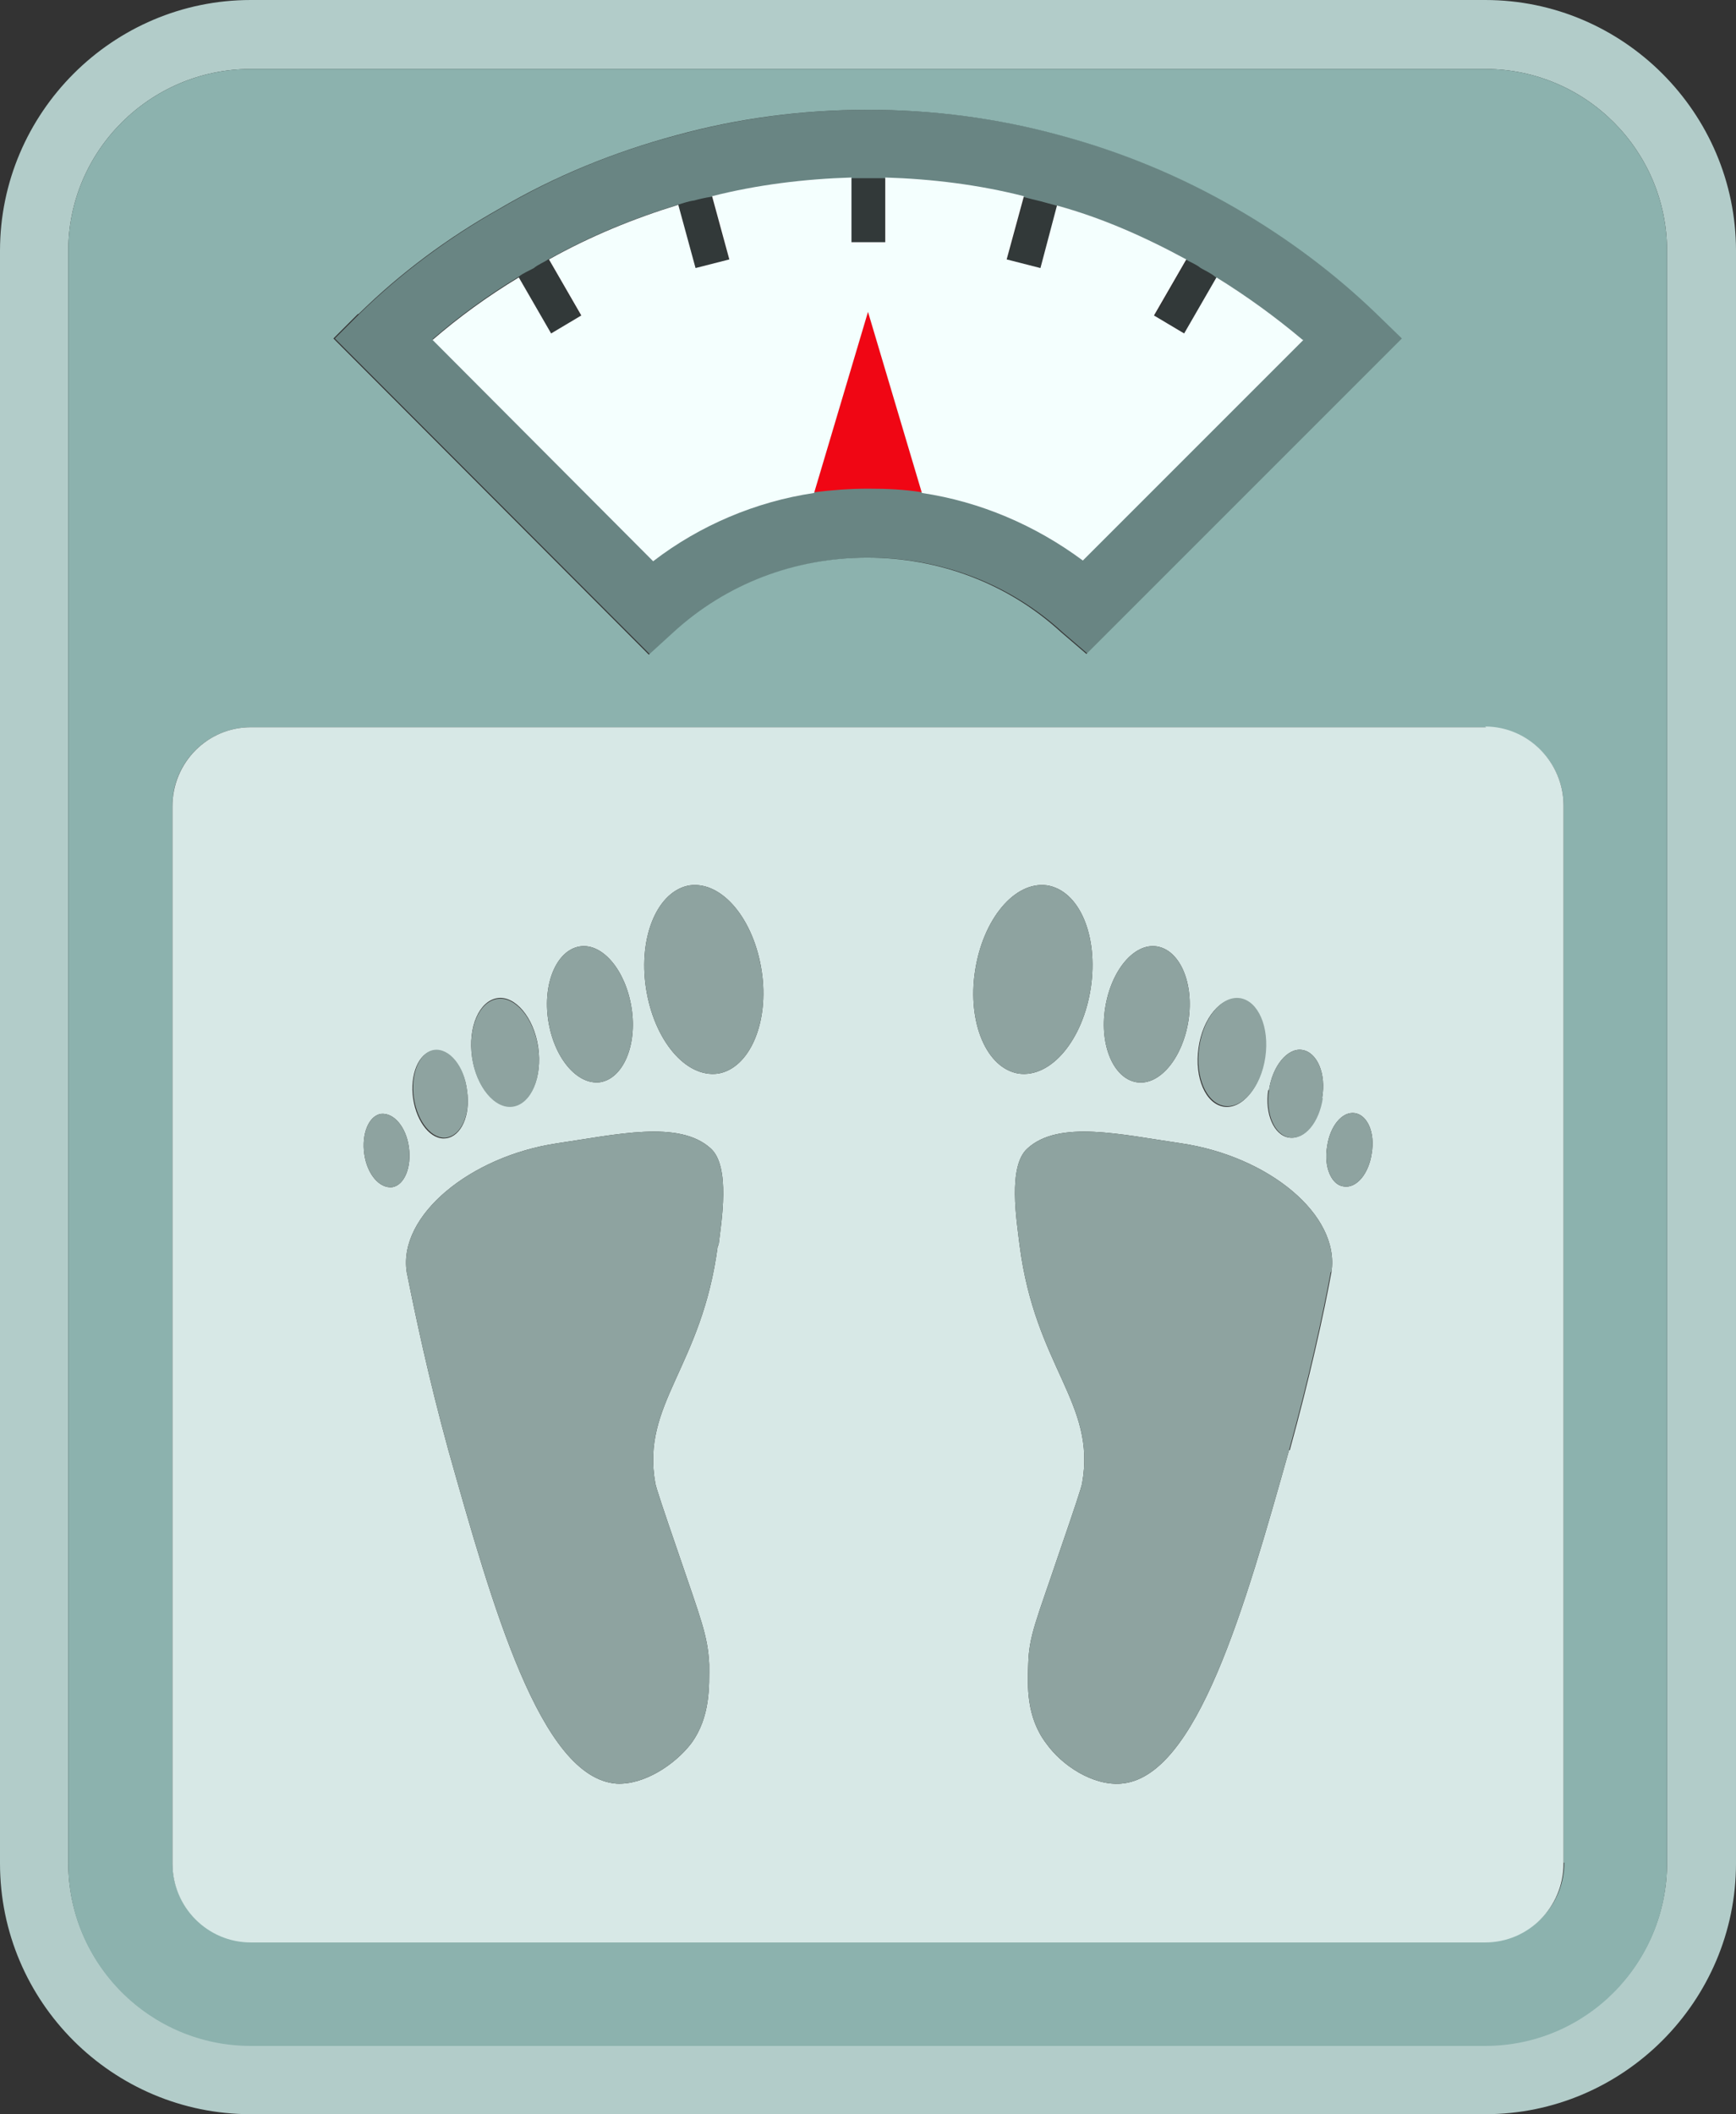
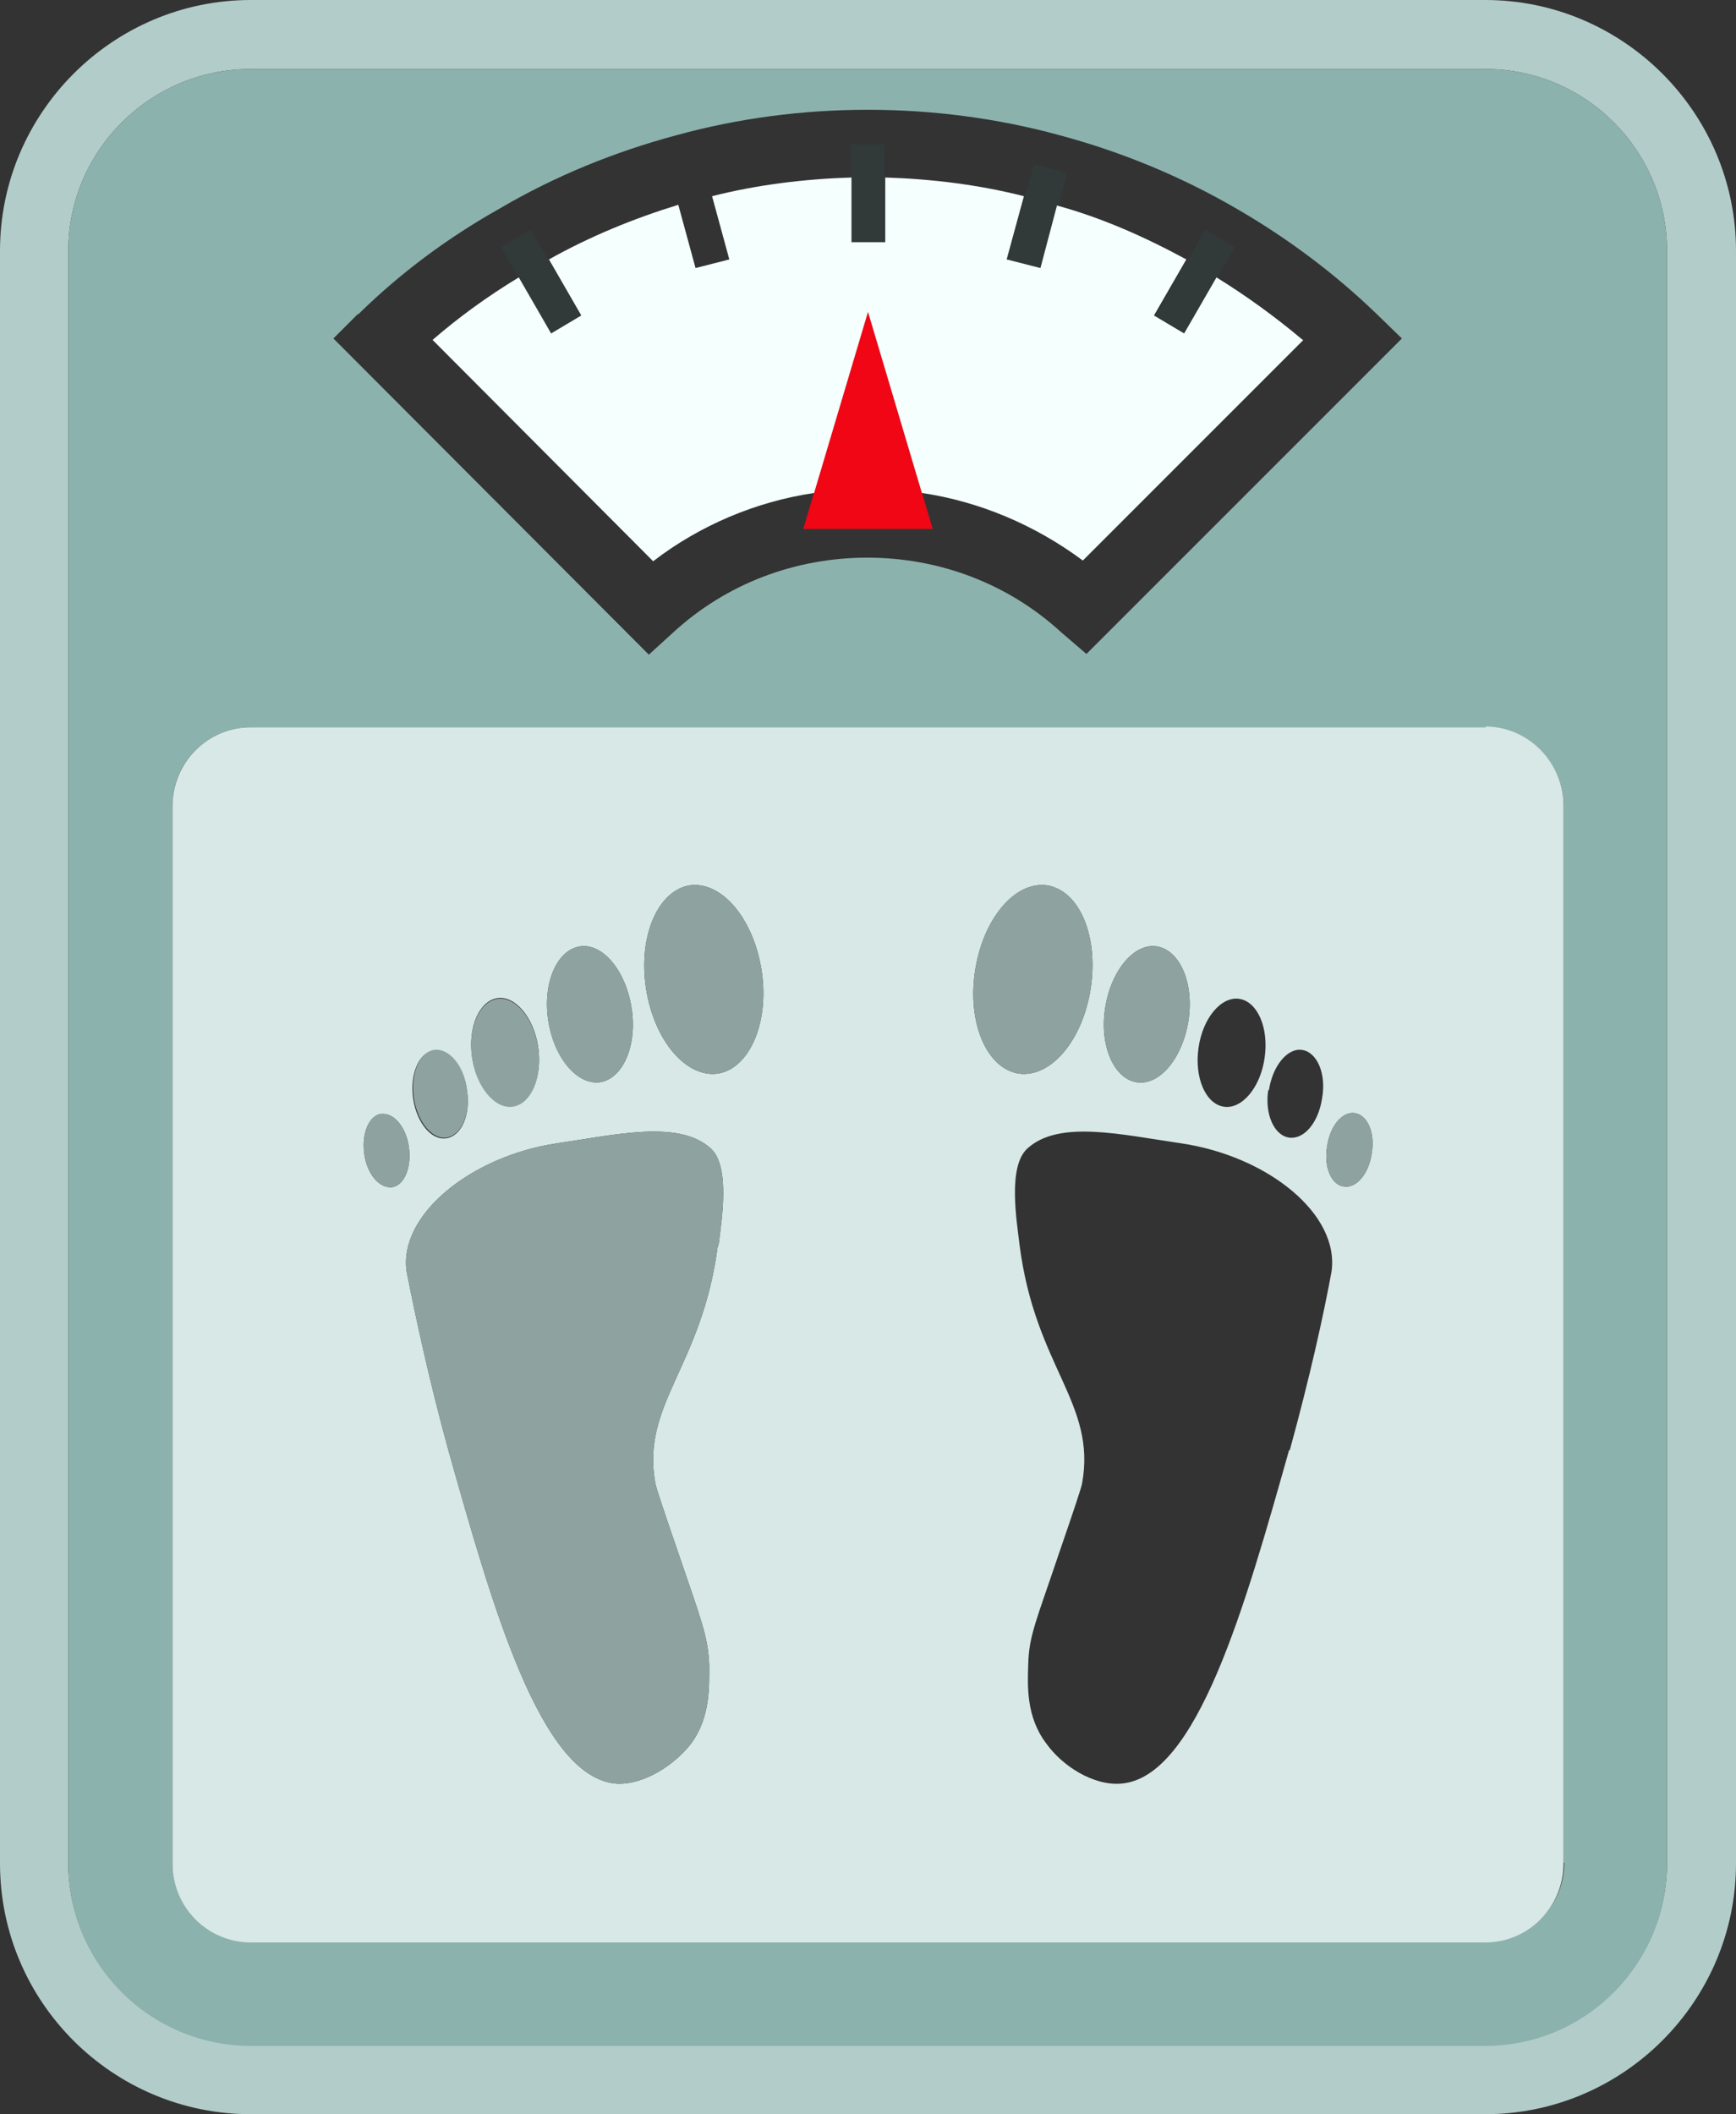
<svg xmlns="http://www.w3.org/2000/svg" id="Layer_1" version="1.1" viewBox="0 0 241.6 294.2">
  <rect x="0" y="0" width="241.6" height="294.2" fill="#333333" stroke="none" />
  <defs>
    <style>
      .st0 {
        fill: #698583;
      }

      .st1 {
        fill: #8ea3a0;
      }

      .st2 {
        fill: #8cb2ae;
      }

      .st3 {
        fill: #d7e8e6;
      }

      .st4 {
        fill: #f00614;
      }

      .st5 {
        fill: #323939;
      }

      .st6 {
        fill: #b2ccc9;
      }

      .st7 {
        fill: #f4fffe;
      }
    </style>
  </defs>
  <polygon class="st4" points="129.8 73.6 111.8 73.6 113.3 68.5 120.8 43.3 128.3 68.5 129.8 73.6" />
  <rect class="st5" x="118.4" y="20.1" width="4.7" height="13.9" />
-   <polygon class="st5" points="101.4 36.2 96.7 37.4 94.3 28.7 93.2 24.1 97.7 22.8 99 27.5 101.4 36.2" />
  <polygon class="st5" points="80.8 44 76.6 46.4 72.2 38.6 69.7 34.4 73.9 32 76.3 36.2 76.4 36.2 80.8 44" />
  <polygon class="st5" points="171.9 34.4 169.4 38.6 165 46.4 160.8 44 165.2 36.2 165.3 36.2 167.7 32 171.9 34.4" />
  <polygon class="st5" points="148.5 24.1 147.3 28.7 147.2 28.7 144.9 37.4 140.2 36.2 142.6 27.5 143.9 22.8 148.5 24.1" />
-   <path class="st0" d="M191.7,43.7c-5.9-5.7-12.5-10.6-19.4-14.6-7.9-4.6-16.2-8-24.8-10.3-17.2-4.7-36.1-4.7-53.2,0-8.7,2.3-17,5.7-24.8,10.3-7.1,4-13.7,8.9-19.5,14.6l-3.4,3.4,43.9,44,3.4-3.1c7.4-6.8,17-10.4,27-10.4s19.6,3.6,27,10.4l3.5,3,43.9-43.9-3.5-3.4ZM150.7,77.9c-6.6-4.9-14.3-8.2-22.4-9.4-2.5-.4-4.9-.5-7.5-.5s-5,.2-7.5.5c-8.1,1.2-15.9,4.5-22.4,9.5l-30.7-30.8c3.7-3.2,7.7-6.1,12-8.7.6-.5,1.4-.8,2.1-1.2.6-.5,1.4-.8,2-1.2h0c5.7-3.2,11.8-5.7,18-7.6h0c.7-.2,1.5-.5,2.3-.6.7-.2,1.6-.4,2.3-.5,6.3-1.6,12.9-2.4,19.4-2.6h4.8c6.5.2,13,1,19.3,2.6.7.2,1.6.4,2.4.6.7.2,1.5.4,2.2.6h0c6.2,1.7,12.1,4.3,18,7.5h0c.7.4,1.5.7,2.1,1.2.7.4,1.4.7,2,1.2,4.2,2.6,8.2,5.5,12,8.7l-30.7,30.7Z" />
  <path class="st6" d="M206.8,0H34.9C15.7,0,0,15.7,0,34.9v224.4c0,19.3,15.7,34.9,34.9,34.9h171.8c19.2,0,34.9-15.7,34.9-34.9V34.9c0-19.2-15.7-34.9-34.9-34.9ZM232,259.2c0,14-11.3,25.4-25.3,25.4H34.9c-14,0-25.4-11.4-25.4-25.4V34.9c0-13.9,11.4-25.3,25.4-25.3h171.8c14,0,25.3,11.4,25.3,25.3v224.4Z" />
  <path class="st2" d="M206.8,9.6H34.9c-14,0-25.4,11.4-25.4,25.3v224.4c0,14,11.4,25.4,25.4,25.4h171.8c14,0,25.3-11.4,25.3-25.4V34.9c0-13.9-11.3-25.3-25.3-25.3ZM49.9,43.7c5.8-5.7,12.4-10.6,19.5-14.6,7.8-4.6,16.2-8,24.8-10.3,17.1-4.7,36-4.7,53.2,0,8.6,2.3,16.9,5.7,24.8,10.3,6.9,4,13.5,8.9,19.4,14.6l3.5,3.4-43.9,43.9-3.5-3c-7.4-6.8-17-10.4-27-10.4s-19.6,3.6-27,10.4l-3.4,3.1-43.9-44,3.4-3.4ZM217.7,259.2c0,6.1-4.9,10.9-10.9,10.9H34.9c-6,0-10.9-4.8-10.9-10.9V112.1c0-6,4.9-10.9,10.9-10.9h171.8c6,0,10.9,4.9,10.9,10.9v147.1Z" />
  <path class="st7" d="M181.4,47.3l-30.7,30.7c-6.6-4.9-14.3-8.2-22.4-9.4l-7.5-25.2-7.5,25.2c-8.1,1.2-15.9,4.5-22.4,9.5l-30.7-30.8c3.7-3.2,7.7-6.1,12-8.7l4.5,7.8,4.2-2.5-4.5-7.8c5.7-3.2,11.8-5.7,18-7.6l2.4,8.8,4.7-1.2-2.4-8.8c6.3-1.6,12.9-2.4,19.4-2.6v9h4.7v-9h0c6.5.2,13,1,19.3,2.6l-2.4,8.8,4.7,1.2,2.3-8.7h0c6.2,1.7,12.1,4.3,18,7.5l-4.5,7.8,4.2,2.5,4.5-7.8c4.2,2.6,8.2,5.5,12,8.7Z" />
  <path class="st3" d="M206.8,101.2H34.9c-6,0-10.9,4.9-10.9,11v147.1c0,6.1,4.9,11,10.9,11h171.8c6,0,10.9-4.9,10.9-11V112.1c0-6-4.9-11-10.9-11ZM176.6,151.7c.5-3.4,2.6-5.9,4.6-5.6,2.1.3,3.4,3.3,2.8,6.7-.5,3.4-2.5,5.8-4.6,5.5-2.1-.3-3.4-3.3-2.9-6.6ZM166.8,145.8c.6-4.2,3.2-7.2,5.7-6.8,2.5.4,4.1,4,3.5,8.2-.6,4.2-3.2,7.2-5.7,6.8-2.5-.4-4.1-4-3.5-8.2ZM153.8,140.3c.8-5.2,4-9.1,7.2-8.6,3.2.5,5.2,5.1,4.4,10.3-.8,5.2-4,9.1-7.2,8.6-3.2-.5-5.2-5.1-4.4-10.3ZM80.7,131.7c3.2-.5,6.4,3.4,7.2,8.6.8,5.2-1.2,9.8-4.4,10.3-3.2.4-6.4-3.4-7.2-8.6-.8-5.2,1.2-9.8,4.4-10.3ZM69.2,138.9c2.5-.4,5.1,2.7,5.7,6.8.6,4.2-1,7.8-3.5,8.2-2.5.4-5.1-2.7-5.7-6.8-.6-4.2,1-7.8,3.5-8.2ZM60.4,146.2c2.1-.3,4.2,2.2,4.6,5.6.5,3.4-.8,6.3-2.9,6.6-2.1.3-4.1-2.2-4.6-5.5-.5-3.4.8-6.4,2.8-6.7ZM54.6,165.2c-1.8.2-3.5-1.8-3.9-4.6-.4-2.8.6-5.3,2.3-5.6,1.8-.2,3.5,1.8,3.9,4.6.4,2.8-.6,5.3-2.3,5.6ZM99.9,173.3c-2.2,17-10.7,22-8.7,33.1.1.6,1.1,3.6,3.2,9.7,3.2,9.4,4.1,11.5,4.3,15.5,0,3,.2,7.3-2.5,11-2.3,3-6.6,5.8-10.4,5.6-10.6-.8-17.3-24.8-23.4-46.4-2.8-10.2-4.6-18.8-5.8-24.8-1.2-7.9,8.9-16.1,20.9-17.9,8.2-1.2,17-3.3,21.4.7,2.8,2.5,1.5,10.2,1.1,13.5ZM99.9,149.4c-4.5.6-8.9-4.7-10-11.9-1.1-7.3,1.7-13.6,6.1-14.3,4.5-.6,8.9,4.7,10,11.9,1.1,7.2-1.7,13.6-6.1,14.3ZM135.7,135.1c1.1-7.2,5.5-12.5,10-11.9,4.5.7,7.2,7,6.1,14.3-1.1,7.2-5.5,12.5-10,11.9-4.5-.7-7.2-7.1-6.1-14.3ZM179.4,201.8c-6.1,21.6-12.8,45.6-23.4,46.4-3.9.3-8.2-2.5-10.4-5.6-2.8-3.7-2.6-8-2.5-11,.1-4,1.1-6,4.3-15.5,2.1-6.1,3.1-9.1,3.2-9.7,2-11.2-6.5-16.1-8.7-33.1-.4-3.4-1.7-11,1.1-13.5,4.4-4,13.1-1.9,21.4-.7,12.1,1.8,22.1,9.9,20.9,17.9-1.1,6-3,14.6-5.8,24.8ZM190.9,160.5c-.4,2.8-2.1,4.9-3.9,4.6-1.7-.2-2.8-2.7-2.3-5.6.4-2.8,2.1-4.9,3.9-4.6,1.7.3,2.8,2.7,2.3,5.6Z" />
-   <path class="st1" d="M185.2,177c-1.1,6-3,14.6-5.8,24.8-6.1,21.6-12.8,45.6-23.4,46.4-3.9.3-8.2-2.5-10.4-5.6-2.8-3.7-2.6-8-2.5-11,.1-4,1.1-6,4.3-15.5,2.1-6.1,3.1-9.1,3.2-9.7,2-11.2-6.5-16.1-8.7-33.1-.4-3.4-1.7-11,1.1-13.5,4.4-4,13.1-1.9,21.4-.7,12.1,1.8,22.1,9.9,20.9,17.9Z" />
  <path class="st1" d="M190.9,160.5c-.4,2.8-2.1,4.9-3.9,4.6-1.7-.2-2.8-2.7-2.3-5.6.4-2.8,2.1-4.9,3.9-4.6,1.7.3,2.8,2.7,2.3,5.6Z" />
-   <path class="st1" d="M184.1,152.8c-.5,3.4-2.5,5.8-4.6,5.5-2.1-.3-3.4-3.3-2.9-6.6.5-3.4,2.6-5.9,4.6-5.6,2.1.3,3.4,3.3,2.8,6.7Z" />
-   <path class="st1" d="M176.1,147.1c-.6,4.2-3.2,7.2-5.7,6.8-2.5-.4-4.1-4-3.5-8.2.6-4.2,3.2-7.2,5.7-6.8,2.5.4,4.1,4,3.5,8.2Z" />
  <path class="st1" d="M165.4,142c-.8,5.2-4,9.1-7.2,8.6-3.2-.5-5.2-5.1-4.4-10.3.8-5.2,4-9.1,7.2-8.6,3.2.5,5.2,5.1,4.4,10.3Z" />
-   <path class="st1" d="M151.8,137.5c-1.1,7.2-5.5,12.5-10,11.9-4.5-.7-7.2-7.1-6.1-14.3,1.1-7.2,5.5-12.5,10-11.9,4.5.7,7.2,7,6.1,14.3Z" />
+   <path class="st1" d="M151.8,137.5c-1.1,7.2-5.5,12.5-10,11.9-4.5-.7-7.2-7.1-6.1-14.3,1.1-7.2,5.5-12.5,10-11.9,4.5.7,7.2,7,6.1,14.3" />
  <path class="st1" d="M99.9,149.4c-4.5.6-8.9-4.7-10-11.9-1.1-7.3,1.7-13.6,6.1-14.3,4.5-.6,8.9,4.7,10,11.9,1.1,7.2-1.7,13.6-6.1,14.3Z" />
  <path class="st1" d="M83.5,150.6c-3.2.4-6.4-3.4-7.2-8.6-.8-5.2,1.2-9.8,4.4-10.3,3.2-.5,6.4,3.4,7.2,8.6.8,5.2-1.2,9.8-4.4,10.3Z" />
  <path class="st1" d="M71.4,154c-2.5.4-5.1-2.7-5.7-6.8-.6-4.2,1-7.8,3.5-8.2,2.5-.4,5.1,2.7,5.7,6.8.6,4.2-1,7.8-3.5,8.2Z" />
  <path class="st1" d="M62.2,158.3c-2.1.3-4.1-2.2-4.6-5.5-.5-3.4.8-6.4,2.8-6.7,2.1-.3,4.2,2.2,4.6,5.6.5,3.4-.8,6.3-2.9,6.6Z" />
  <path class="st1" d="M54.6,165.2c-1.8.2-3.5-1.8-3.9-4.6-.4-2.8.6-5.3,2.3-5.6,1.8-.2,3.5,1.8,3.9,4.6.4,2.8-.6,5.3-2.3,5.6Z" />
  <path class="st1" d="M99.9,173.3c-2.2,17-10.7,22-8.7,33.1.1.6,1.1,3.6,3.2,9.7,3.2,9.4,4.1,11.5,4.3,15.5,0,3,.2,7.3-2.5,11-2.3,3-6.6,5.8-10.4,5.6-10.6-.8-17.3-24.8-23.4-46.4-2.8-10.2-4.6-18.8-5.8-24.8-1.2-7.9,8.9-16.1,20.9-17.9,8.2-1.2,17-3.3,21.4.7,2.8,2.5,1.5,10.2,1.1,13.5Z" />
</svg>